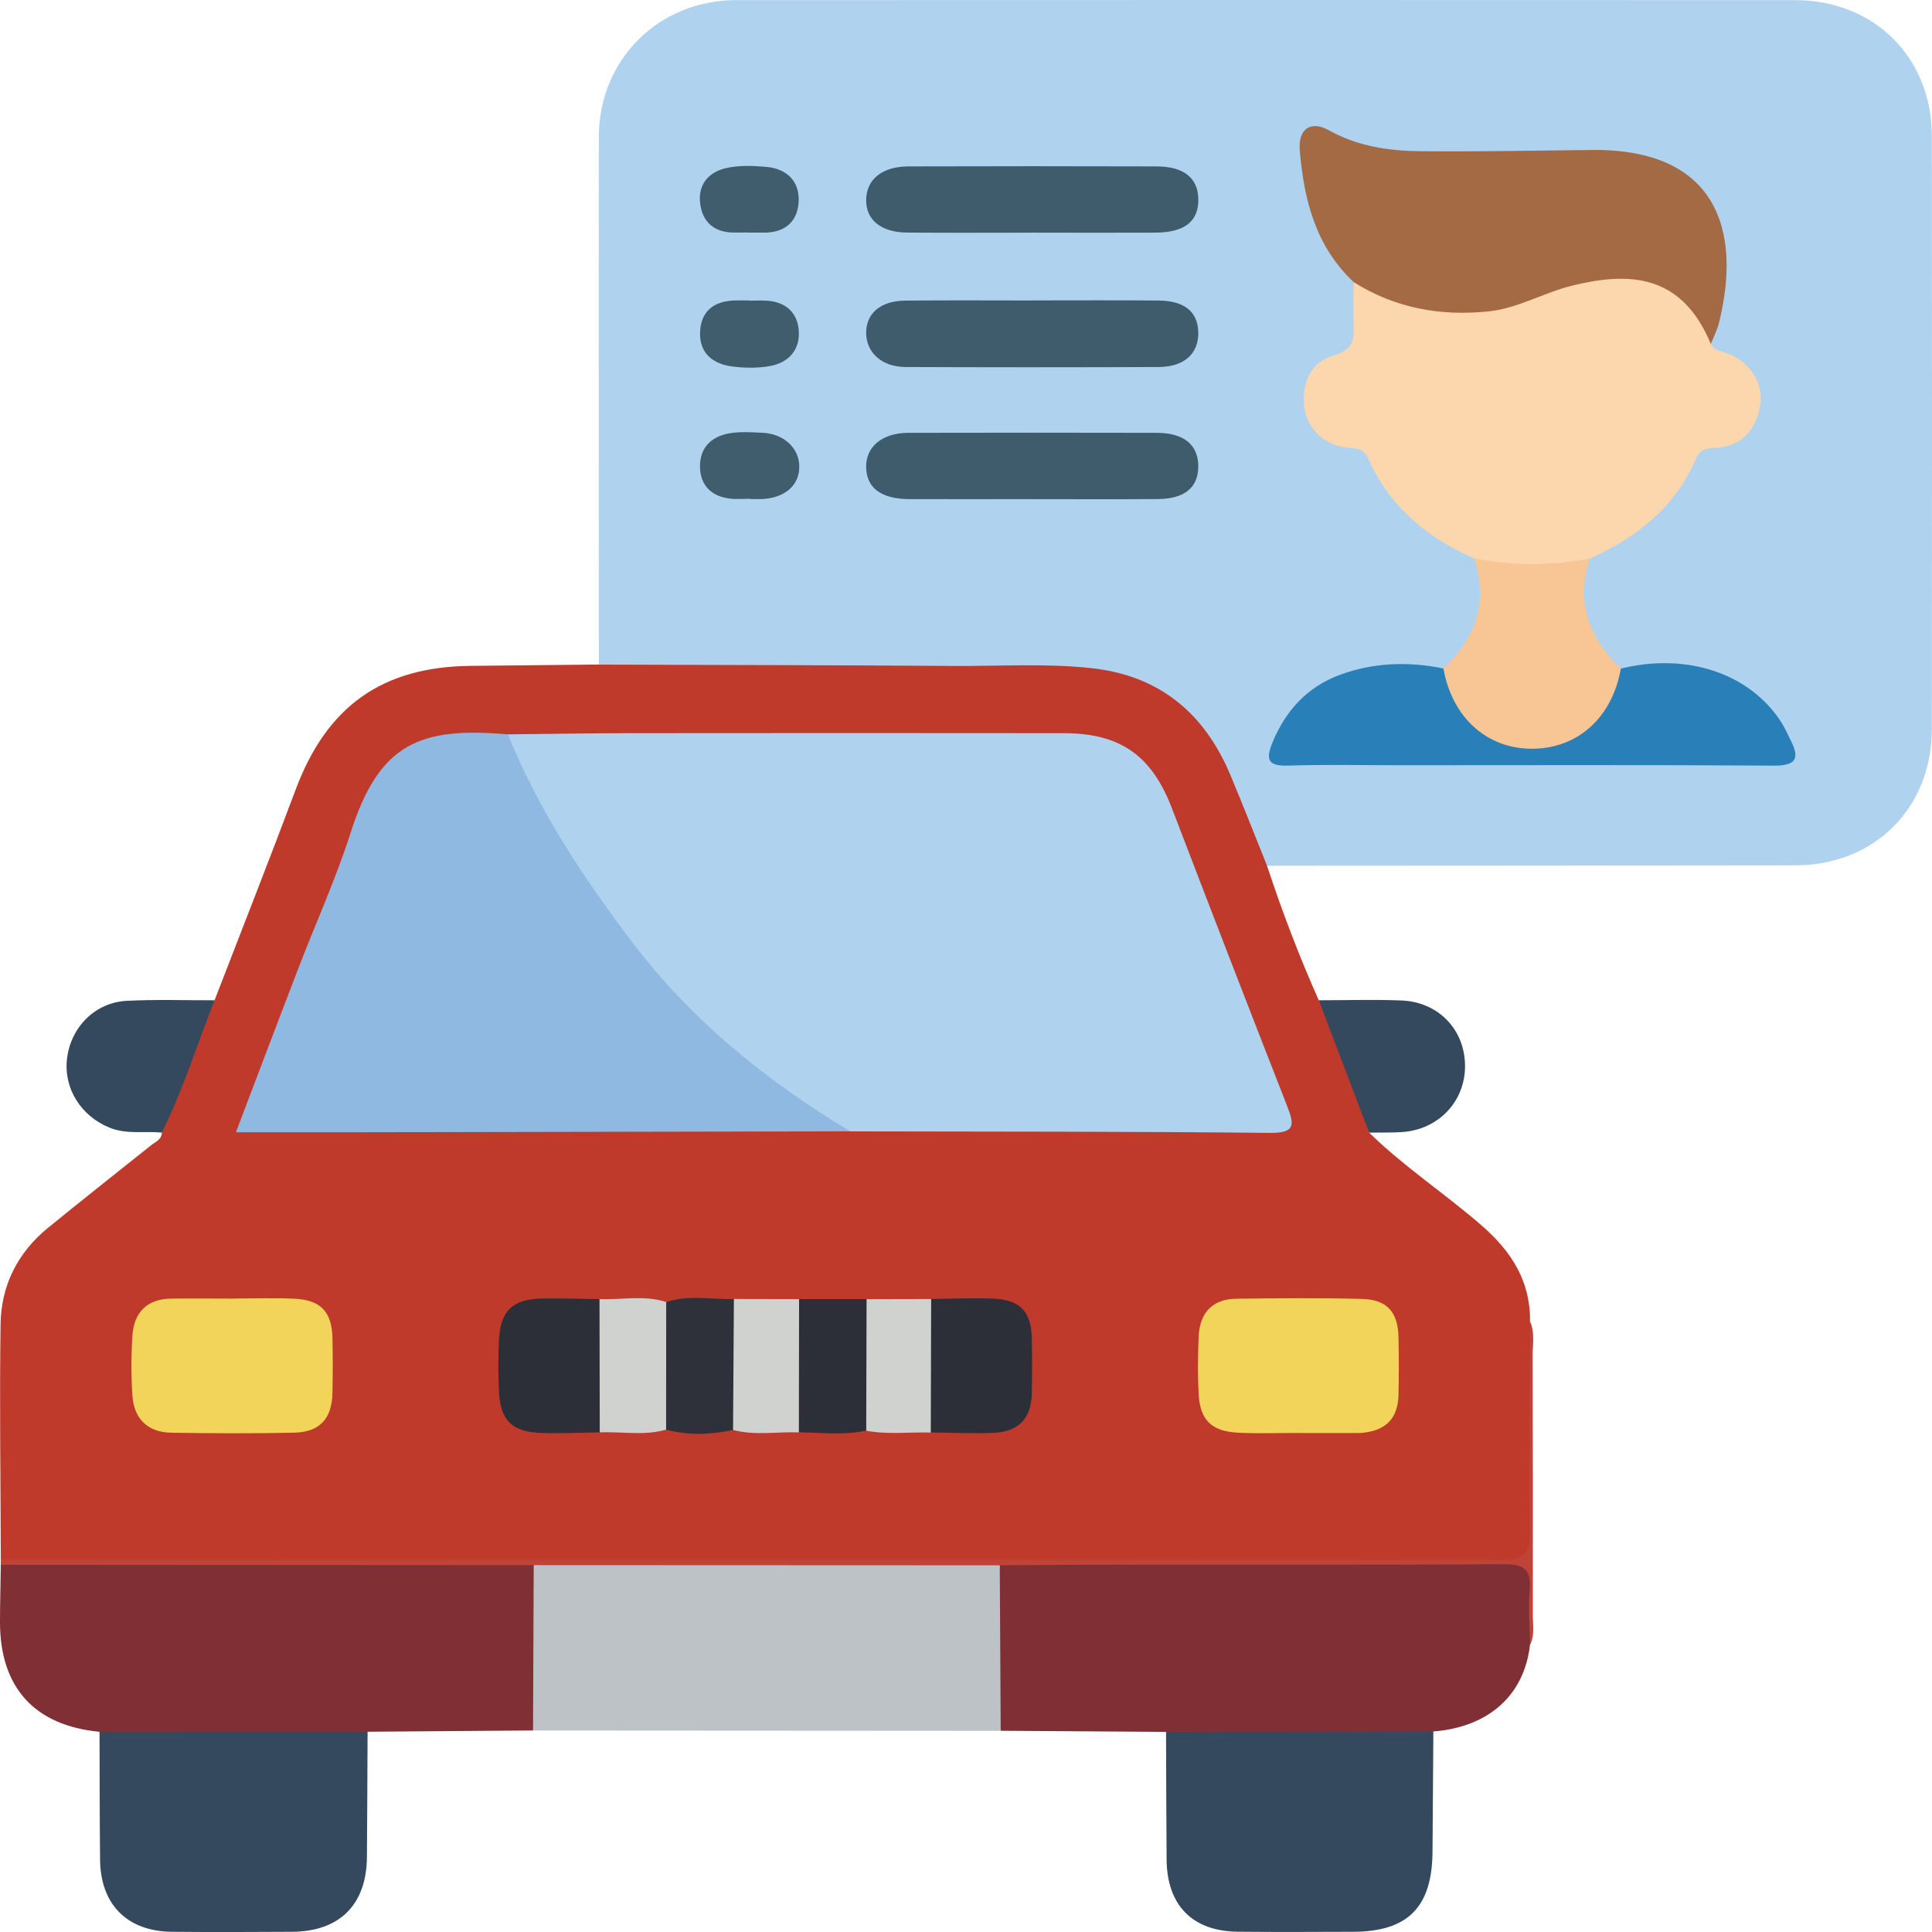
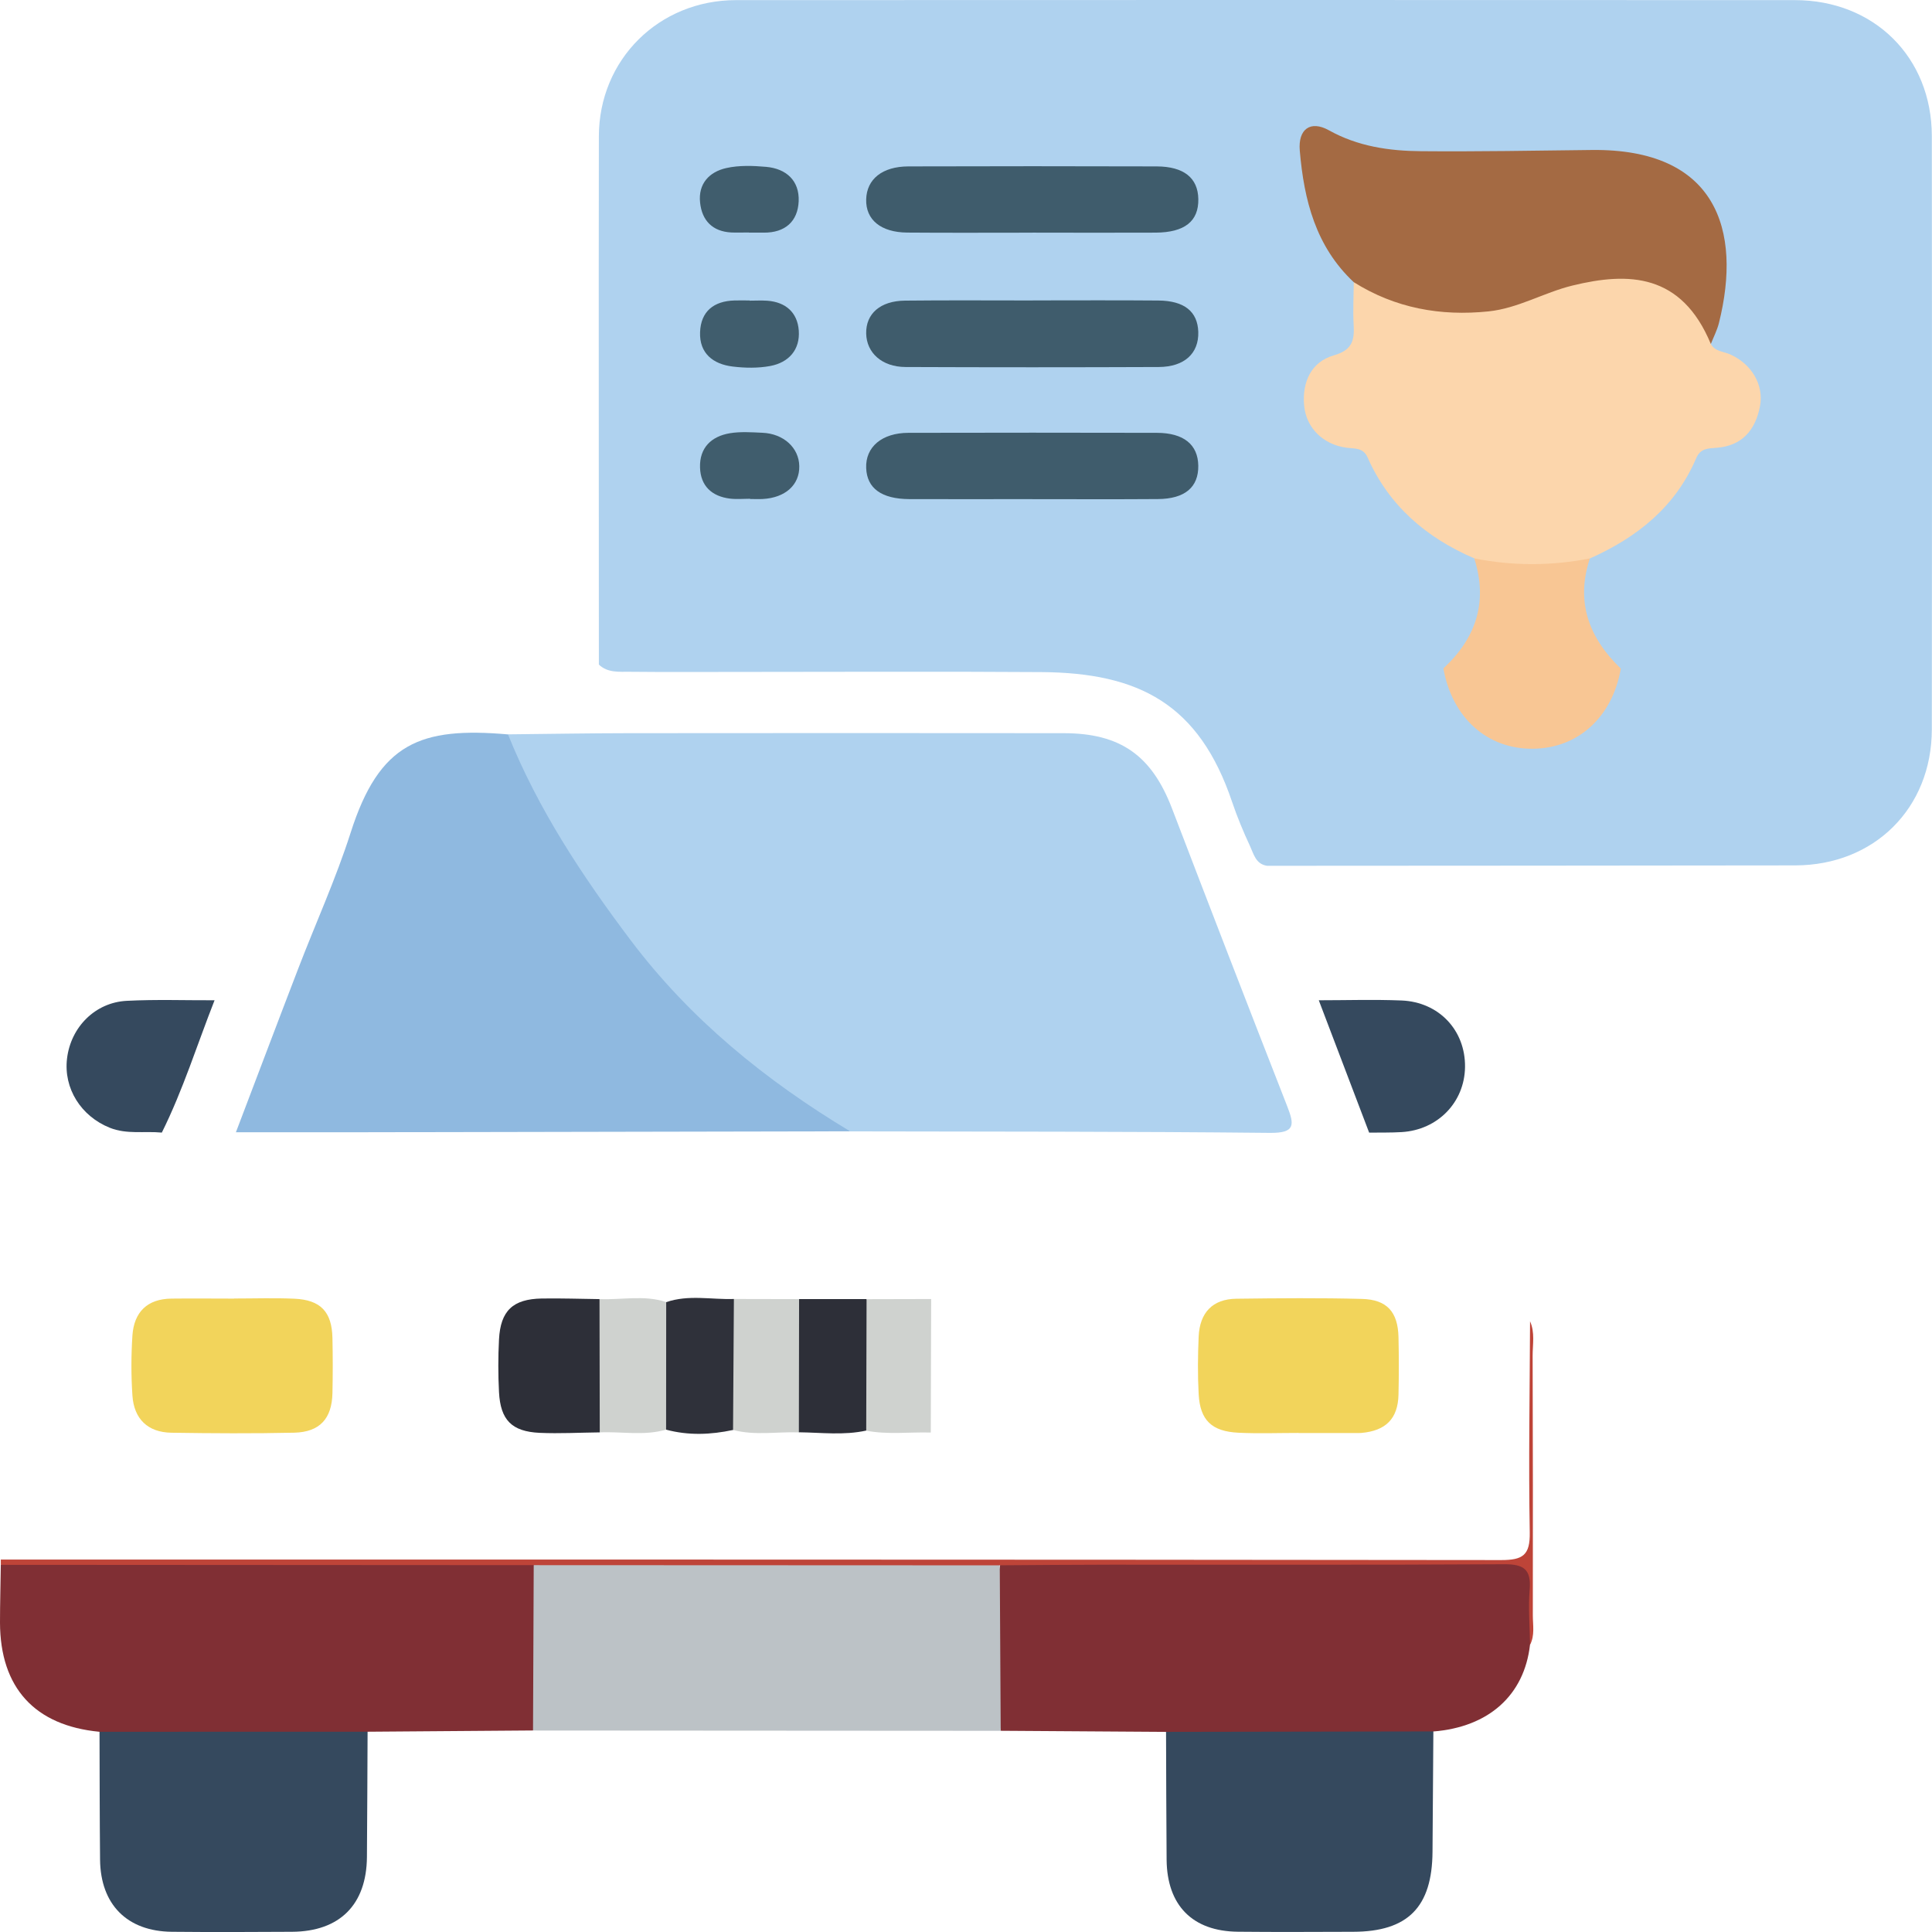
<svg xmlns="http://www.w3.org/2000/svg" width="99.999" height="100" id="screenshot-58ff743b-cafa-41d6-874a-f650667b6632" viewBox="0 0 99.999 100" fill="none" version="1.1">
  <g id="shape-58ff743b-cafa-41d6-874a-f650667b6632">
    <g class="frame-container-wrapper" opacity="1">
      <g class="frame-container-blur">
        <g class="frame-container-shadows">
          <g fill="none">
            <g class="fills" id="fills-58ff743b-cafa-41d6-874a-f650667b6632">
              <rect rx="0" ry="0" x="0" y="0" width="99.999" height="100" transform="matrix(1, 0, 0, 1, 0, 0)" class="frame-background" />
            </g>
            <g class="frame-children">
              <g id="shape-defca461-1f35-4817-bc77-f375d617de96" style="opacity: 1;">
                <g class="fills" id="fills-defca461-1f35-4817-bc77-f375d617de96">
                  <path d="M30.997,34.399C30.997,25.287,30.983,16.177,30.997,7.065C30.999,3.09,34.099,0.008,38.096,0.006C56.363,-0.002,74.631,-0.002,92.898,0.006C97.001,0.006,99.984,2.962,99.99,7.037C100.003,17.276,100.003,27.514,99.99,37.754C99.984,41.836,97.007,44.787,92.917,44.792C83.804,44.805,74.693,44.808,65.58,44.813C64.997,44.724,64.893,44.209,64.7,43.792C64.353,43.047,64.035,42.284,63.772,41.505C62.066,36.446,58.963,34.821,53.896,34.787C48.527,34.75,43.157,34.779,37.788,34.779C36.056,34.779,34.323,34.789,32.591,34.771C32.036,34.766,31.452,34.834,30.994,34.396L30.997,34.399Z" fill-rule="nonzero" style="fill: rgb(175, 210, 239); fill-opacity: 1;" />
                </g>
              </g>
              <g id="shape-02cf9b85-427f-4bc2-8d80-80b0a9b1b0d3" style="opacity: 1;">
                <g class="fills" id="fills-02cf9b85-427f-4bc2-8d80-80b0a9b1b0d3">
-                   <path d="M30.996,34.399C37.108,34.419,43.217,34.427,49.329,34.469C51.713,34.485,54.099,34.326,56.478,34.581C60.01,34.961,62.35,36.915,63.694,40.137C64.343,41.69,64.955,43.255,65.583,44.816C66.359,47.178,67.248,49.499,68.258,51.773C69.519,53.907,70.535,56.137,70.866,58.624C72.685,60.406,74.823,61.8,76.733,63.469C78.223,64.774,79.226,66.322,79.192,68.388C79.411,72.326,79.226,76.27,79.289,80.209C79.297,80.763,78.992,80.98,78.505,81.047C78.075,81.11,77.64,81.094,77.207,81.094C52.148,81.094,27.086,81.097,2.027,81.089C1.352,81.089,0.623,81.261,0.042,80.717C0.031,76.655,-0.029,72.594,0.029,68.533C0.057,66.546,0.904,64.847,2.462,63.571C4.233,62.12,6.034,60.708,7.821,59.278C8.05,59.096,8.37,58.989,8.376,58.619C8.907,56.186,9.707,53.86,11.106,51.771C12.508,48.137,13.94,44.513,15.305,40.864C16.916,36.561,19.771,34.513,24.366,34.464C26.575,34.44,28.785,34.417,30.994,34.396L30.996,34.399Z" fill-rule="nonzero" style="fill: rgb(191, 58, 43); fill-opacity: 1;" />
-                 </g>
+                   </g>
              </g>
              <g id="shape-194c1ad9-0f6b-4bfa-b07c-e4663c975c1f" style="opacity: 1;">
                <g class="fills" id="fills-194c1ad9-0f6b-4bfa-b07c-e4663c975c1f">
                  <path d="M5.148,89.636C1.8,89.318,0.008,87.357,0,83.983C0,82.986,0.029,81.99,0.042,80.993C0.307,80.787,0.623,80.857,0.917,80.857C9.603,80.855,18.286,80.855,26.971,80.857C27.188,80.857,27.404,80.857,27.612,80.933C28.253,82.209,28.238,88.328,27.592,89.568C24.736,89.589,21.881,89.612,19.023,89.633C18.546,90.008,17.978,90.021,17.413,90.021C13.862,90.032,10.309,90.032,6.758,90.021C6.19,90.021,5.63,89.982,5.143,89.633L5.148,89.636Z" fill-rule="nonzero" style="fill: rgb(128, 47, 52); fill-opacity: 1;" />
                </g>
              </g>
              <g id="shape-203bc9ec-7d45-419b-8da1-778f7819ae51" style="opacity: 1;">
                <g class="fills" id="fills-203bc9ec-7d45-419b-8da1-778f7819ae51">
                  <path d="M60.354,89.641C57.501,89.623,54.649,89.604,51.796,89.584C51.095,86.708,51.121,83.829,51.778,80.951C52.153,80.789,52.549,80.86,52.935,80.86C61.258,80.855,69.584,80.857,77.908,80.857C79.286,80.857,79.304,80.86,79.281,82.287C79.265,83.235,79.39,84.191,79.192,85.134C78.895,87.745,77.056,89.393,74.188,89.62C73.727,90.032,73.154,90.019,72.593,90.021C69.05,90.037,65.507,90.034,61.964,90.024C61.396,90.024,60.839,89.987,60.352,89.643L60.354,89.641Z" fill-rule="nonzero" style="fill: rgb(128, 47, 52); fill-opacity: 1;" />
                </g>
              </g>
              <g id="shape-21c64f28-f653-4031-b8e3-1b9d426d4c6b" style="opacity: 1;">
                <g class="fills" id="fills-21c64f28-f653-4031-b8e3-1b9d426d4c6b">
                  <path d="M51.747,81.021C51.762,83.876,51.781,86.731,51.796,89.586C43.728,89.581,35.657,89.576,27.589,89.571C27.602,86.718,27.612,83.863,27.625,81.011C27.883,80.782,28.201,80.86,28.498,80.86C35.959,80.854,43.421,80.854,50.882,80.86C51.176,80.86,51.497,80.771,51.747,81.021Z" fill-rule="nonzero" style="fill: rgb(188, 194, 198); fill-opacity: 1;" />
                </g>
              </g>
              <g id="shape-ca3fdedb-949b-4ed5-991a-96efcbde274e" style="opacity: 1;">
                <g class="fills" id="fills-ca3fdedb-949b-4ed5-991a-96efcbde274e">
                  <path d="M5.148,89.636C9.775,89.636,14.399,89.636,19.026,89.633C19.015,91.795,19.01,93.96,18.992,96.122C18.971,98.584,17.583,99.972,15.121,99.988C13.044,100.001,10.968,100.008,8.892,99.988C6.578,99.964,5.203,98.576,5.179,96.255C5.158,94.048,5.158,91.842,5.151,89.636L5.148,89.636Z" fill-rule="nonzero" style="fill: rgb(53, 73, 94); fill-opacity: 1;" />
                </g>
              </g>
              <g id="shape-79a96123-d0d1-4c00-a37c-fd181d26a5e0" style="opacity: 1;">
                <g class="fills" id="fills-79a96123-d0d1-4c00-a37c-fd181d26a5e0">
                  <path d="M60.354,89.641C64.965,89.633,69.579,89.625,74.19,89.617C74.175,91.694,74.162,93.77,74.146,95.843C74.128,98.711,72.87,99.982,70.038,99.988C68.047,99.993,66.057,100.006,64.069,99.985C61.722,99.962,60.404,98.62,60.383,96.257C60.365,94.051,60.362,91.847,60.354,89.641Z" fill-rule="nonzero" style="fill: rgb(53, 73, 94); fill-opacity: 1;" />
                </g>
              </g>
              <g id="shape-24dbf810-df02-4c94-a5bf-44bceb882baf" style="opacity: 1;">
                <g class="fills" id="fills-24dbf810-df02-4c94-a5bf-44bceb882baf">
                  <path d="M11.106,51.773C10.205,54.058,9.475,56.415,8.376,58.622C7.479,58.536,6.565,58.726,5.682,58.372C4.194,57.775,3.282,56.337,3.47,54.785C3.666,53.162,4.924,51.885,6.562,51.802C8.073,51.724,9.592,51.779,11.106,51.773Z" fill-rule="nonzero" style="fill: rgb(53, 73, 94); fill-opacity: 1;" />
                </g>
              </g>
              <g id="shape-27fb200e-b8d0-42fc-a2af-0428987cf81c" style="opacity: 1;">
                <g class="fills" id="fills-27fb200e-b8d0-42fc-a2af-0428987cf81c">
                  <path d="M70.866,58.624C69.996,56.34,69.126,54.058,68.259,51.773C69.686,51.773,71.114,51.727,72.539,51.784C74.485,51.862,75.855,53.336,75.829,55.233C75.803,57.054,74.422,58.481,72.554,58.596C71.994,58.63,71.432,58.617,70.869,58.624L70.866,58.624Z" fill-rule="nonzero" style="fill: rgb(53, 73, 94); fill-opacity: 1;" />
                </g>
              </g>
              <g id="shape-0d04a1ce-8645-48a0-a325-dff908655480" style="opacity: 1;">
                <g class="fills" id="fills-0d04a1ce-8645-48a0-a325-dff908655480">
                  <path d="M51.747,81.021C43.707,81.016,35.668,81.014,27.625,81.011C18.432,81.006,9.235,81.001,0.042,80.995C0.042,80.904,0.042,80.813,0.042,80.722C25.929,80.722,51.817,80.717,77.702,80.748C78.82,80.748,79.2,80.498,79.179,79.315C79.114,75.676,79.179,72.032,79.195,68.39C79.453,68.968,79.328,69.581,79.328,70.174C79.344,74.652,79.344,79.133,79.338,83.611C79.338,84.119,79.448,84.645,79.195,85.132C79.182,84.179,79.096,83.223,79.174,82.277C79.258,81.238,78.88,80.959,77.859,80.964C71.062,81.006,64.262,80.982,57.465,80.987C55.561,80.987,53.656,81.008,51.75,81.019L51.747,81.021Z" fill-rule="nonzero" style="fill: rgb(190, 68, 56); fill-opacity: 1;" />
                </g>
              </g>
              <g id="shape-6f5e7e24-9dc5-4307-93c1-ef60f35fbee2" style="opacity: 1;">
                <g class="fills" id="fills-6f5e7e24-9dc5-4307-93c1-ef60f35fbee2">
                  <path d="M88.55,17.8C88.764,18.196,89.196,18.188,89.543,18.339C90.66,18.832,91.312,19.923,91.093,21.043C90.853,22.26,90.173,23.075,88.855,23.177C88.417,23.211,88.014,23.198,87.795,23.713C86.719,26.24,84.734,27.816,82.293,28.905C80.847,29.879,77.731,29.879,76.309,28.902C73.831,27.834,71.895,26.188,70.785,23.677C70.556,23.159,70.121,23.229,69.697,23.174C68.496,23.015,67.597,22.158,67.498,20.963C67.399,19.772,67.865,18.73,69.037,18.394C69.994,18.121,70.111,17.615,70.064,16.81C70.022,16.076,70.064,15.336,70.072,14.599C70.481,14.409,70.83,14.617,71.179,14.779C74.052,16.091,76.928,16.107,79.854,14.909C81.636,14.179,83.486,13.757,85.419,14.297C87.232,14.802,88.415,16.128,88.553,17.798L88.55,17.8Z" fill-rule="nonzero" style="fill: rgb(252, 214, 172); fill-opacity: 1;" />
                </g>
              </g>
              <g id="shape-05f24371-16d0-4547-8713-888f0d5d084c" style="opacity: 1;">
                <g class="fills" id="fills-05f24371-16d0-4547-8713-888f0d5d084c">
                  <path d="M88.55,17.8C87.029,14.14,84.288,14.07,81.384,14.781C79.912,15.141,78.578,15.958,77.046,16.117C74.558,16.375,72.211,15.951,70.069,14.604C68.102,12.762,67.495,10.358,67.276,7.8C67.18,6.688,67.823,6.208,68.785,6.745C70.28,7.578,71.898,7.813,73.547,7.826C76.496,7.852,79.443,7.797,82.392,7.763C88.816,7.69,90.181,11.877,88.97,16.722C88.876,17.094,88.694,17.443,88.553,17.803L88.55,17.8Z" fill-rule="nonzero" style="fill: rgb(164, 106, 67); fill-opacity: 1;" />
                </g>
              </g>
              <g id="shape-cbcdf104-377a-4607-8724-5002128196c2" style="opacity: 1;">
                <g class="fills" id="fills-cbcdf104-377a-4607-8724-5002128196c2">
-                   <path d="M83.892,34.607C87.307,33.763,90.569,34.849,92.198,37.381C92.382,37.67,92.521,37.991,92.677,38.301C93.174,39.275,92.963,39.637,91.788,39.629C85.369,39.585,78.948,39.608,72.528,39.608C70.577,39.608,68.623,39.567,66.672,39.627C65.632,39.658,65.494,39.322,65.864,38.426C66.547,36.769,67.677,35.55,69.337,34.935C71.069,34.292,72.885,34.227,74.706,34.599C75.201,34.948,75.292,35.542,75.55,36.032C76.374,37.605,77.702,38.467,79.429,38.389C81.188,38.311,82.522,37.373,83.249,35.701C83.418,35.313,83.465,34.849,83.889,34.61L83.892,34.607Z" fill-rule="nonzero" style="fill: rgb(41, 128, 185); fill-opacity: 1;" />
-                 </g>
+                   </g>
              </g>
              <g id="shape-6348ac54-dcb3-475d-a0a0-7b31bf28e474" style="opacity: 1;">
                <g class="fills" id="fills-6348ac54-dcb3-475d-a0a0-7b31bf28e474">
                  <path d="M83.892,34.607C83.457,37.11,81.696,38.723,79.365,38.754C76.986,38.788,75.165,37.16,74.709,34.597C76.402,33.023,77.028,31.153,76.306,28.902C78.302,29.298,80.294,29.296,82.29,28.905C81.542,31.166,82.246,33.018,83.892,34.607Z" fill-rule="nonzero" style="fill: rgb(248, 198, 148); fill-opacity: 1;" />
                </g>
              </g>
              <g id="shape-b399dddb-ea35-4a30-898a-4d71f8a6e568" style="opacity: 1;">
                <g class="fills" id="fills-b399dddb-ea35-4a30-898a-4d71f8a6e568">
                  <path d="M53.435,25.834C51.314,25.834,49.194,25.842,47.071,25.834C45.627,25.826,44.874,25.276,44.833,24.229C44.788,23.14,45.643,22.406,47.019,22.403C51.304,22.393,55.59,22.393,59.875,22.403C61.271,22.406,62.006,23.013,62.022,24.104C62.037,25.219,61.329,25.823,59.927,25.831C57.762,25.847,55.597,25.836,53.435,25.836L53.435,25.834Z" fill-rule="nonzero" style="fill: rgb(63, 92, 108); fill-opacity: 1;" />
                </g>
              </g>
              <g id="shape-ad0ccdb6-9d82-4b85-b1a3-427a5b650c77" style="opacity: 1;">
                <g class="fills" id="fills-ad0ccdb6-9d82-4b85-b1a3-427a5b650c77">
                  <path d="M53.45,12.043C51.288,12.043,49.123,12.056,46.961,12.038C45.591,12.028,44.804,11.374,44.833,10.319C44.861,9.274,45.664,8.618,47.016,8.613C51.299,8.6,55.584,8.6,59.867,8.613C61.279,8.618,62.006,9.212,62.024,10.303C62.045,11.452,61.318,12.033,59.812,12.041C57.692,12.051,55.571,12.043,53.45,12.041L53.45,12.043Z" fill-rule="nonzero" style="fill: rgb(63, 92, 108); fill-opacity: 1;" />
                </g>
              </g>
              <g id="shape-a64397d4-2766-4a13-a7bd-447e57cc0a5f" style="opacity: 1;">
                <g class="fills" id="fills-a64397d4-2766-4a13-a7bd-447e57cc0a5f">
                  <path d="M53.464,15.549C55.626,15.549,57.791,15.536,59.953,15.555C61.303,15.565,61.988,16.128,62.022,17.177C62.056,18.287,61.311,18.988,59.979,18.996C55.61,19.014,51.239,19.014,46.867,18.996C45.651,18.991,44.854,18.264,44.833,17.263C44.812,16.24,45.56,15.573,46.844,15.56C49.051,15.536,51.257,15.552,53.464,15.552L53.464,15.549Z" fill-rule="nonzero" style="fill: rgb(63, 92, 108); fill-opacity: 1;" />
                </g>
              </g>
              <g id="shape-0062b2e0-0b1a-4c12-b54a-1ed51eff0f65" style="opacity: 1;">
                <g class="fills" id="fills-0062b2e0-0b1a-4c12-b54a-1ed51eff0f65">
                  <path d="M38.76,12.033C38.458,12.033,38.153,12.046,37.851,12.033C36.874,11.981,36.334,11.413,36.236,10.486C36.131,9.511,36.71,8.897,37.59,8.699C38.252,8.55,38.974,8.576,39.656,8.636C40.701,8.73,41.381,9.355,41.339,10.413C41.297,11.46,40.636,12.049,39.536,12.041C39.276,12.041,39.015,12.041,38.757,12.041C38.757,12.038,38.757,12.036,38.757,12.033L38.76,12.033Z" fill-rule="nonzero" style="fill: rgb(64, 93, 109); fill-opacity: 1;" />
                </g>
              </g>
              <g id="shape-57215cd1-50a5-4f41-96e1-056421b664e8" style="opacity: 1;">
                <g class="fills" id="fills-57215cd1-50a5-4f41-96e1-056421b664e8">
                  <path d="M38.825,25.815C38.479,25.815,38.127,25.849,37.785,25.808C36.845,25.693,36.261,25.154,36.233,24.198C36.202,23.179,36.814,22.585,37.778,22.424C38.325,22.333,38.903,22.374,39.463,22.4C40.56,22.447,41.355,23.179,41.37,24.127C41.388,25.099,40.646,25.766,39.474,25.828C39.258,25.839,39.041,25.828,38.825,25.828C38.825,25.823,38.825,25.818,38.825,25.813L38.825,25.815Z" fill-rule="nonzero" style="fill: rgb(64, 93, 109); fill-opacity: 1;" />
                </g>
              </g>
              <g id="shape-951f95eb-cfae-4db4-a531-9b1e7430567d" style="opacity: 1;">
                <g class="fills" id="fills-951f95eb-cfae-4db4-a531-9b1e7430567d">
                  <path d="M38.804,15.562C39.106,15.562,39.411,15.544,39.713,15.565C40.672,15.635,41.276,16.18,41.344,17.107C41.417,18.1,40.828,18.764,39.865,18.944C39.237,19.061,38.562,19.05,37.924,18.972C36.913,18.85,36.196,18.292,36.235,17.196C36.274,16.112,36.949,15.581,38.022,15.552C38.283,15.544,38.541,15.552,38.802,15.552C38.802,15.555,38.802,15.56,38.802,15.562L38.804,15.562Z" fill-rule="nonzero" style="fill: rgb(64, 93, 109); fill-opacity: 1;" />
                </g>
              </g>
              <g id="shape-624b81e3-b2d6-4428-9407-790eee3072bb" style="opacity: 1;">
                <g class="fills" id="fills-624b81e3-b2d6-4428-9407-790eee3072bb">
                  <path d="M26.292,38.009C28.373,37.988,30.452,37.952,32.533,37.949C40.039,37.941,47.545,37.941,55.05,37.949C57.999,37.949,59.615,39.108,60.664,41.851C62.631,46.988,64.614,52.12,66.62,57.244C66.995,58.205,67.065,58.65,65.734,58.637C58.492,58.562,51.247,58.575,44.001,58.559C43.243,58.371,42.563,58.033,41.896,57.611C34.823,53.141,30.124,46.675,26.461,39.335C26.258,38.928,25.932,38.504,26.292,38.011L26.292,38.009Z" fill-rule="nonzero" style="fill: rgb(175, 210, 239); fill-opacity: 1;" />
                </g>
              </g>
              <g id="shape-a1ed0479-413a-4571-9ccd-4af13b284dc9" style="opacity: 1;">
                <g class="fills" id="fills-a1ed0479-413a-4571-9ccd-4af13b284dc9">
                  <path d="M26.292,38.009C27.854,41.893,30.139,45.342,32.643,48.666C35.733,52.766,39.633,55.928,44.001,58.556C35.235,58.572,26.471,58.59,17.705,58.606C15.928,58.609,14.154,58.606,12.21,58.606C13.318,55.696,14.367,52.912,15.436,50.135C16.337,47.788,17.384,45.49,18.148,43.102C19.635,38.441,21.761,37.618,26.294,38.012L26.292,38.009Z" fill-rule="nonzero" style="fill: rgb(143, 185, 224); fill-opacity: 1;" />
                </g>
              </g>
              <g id="shape-fb183503-9a1c-49ee-97f4-1233454b73f0" style="opacity: 1;">
                <g class="fills" id="fills-fb183503-9a1c-49ee-97f4-1233454b73f0">
                  <path d="M67.216,74.168C66.177,74.168,65.137,74.207,64.1,74.157C62.715,74.09,62.115,73.509,62.042,72.159C61.988,71.167,61.998,70.169,62.042,69.174C62.1,67.952,62.751,67.234,64.004,67.221C66.166,67.194,68.331,67.174,70.494,67.231C71.791,67.265,72.354,67.906,72.385,69.208C72.408,70.203,72.408,71.198,72.385,72.193C72.354,73.433,71.726,74.058,70.46,74.168C70.374,74.176,70.288,74.173,70.199,74.173C69.204,74.173,68.209,74.173,67.214,74.173L67.216,74.168Z" fill-rule="nonzero" style="fill: rgb(242, 212, 91); fill-opacity: 1;" />
                </g>
              </g>
              <g id="shape-4b16bf20-fe1f-4763-9c0d-2997b186d950" style="opacity: 1;">
                <g class="fills" id="fills-4b16bf20-fe1f-4763-9c0d-2997b186d950">
                  <path d="M12.119,67.21C13.156,67.21,14.196,67.174,15.233,67.22C16.595,67.28,17.179,67.898,17.207,69.255C17.228,70.206,17.228,71.159,17.207,72.11C17.179,73.428,16.551,74.123,15.23,74.155C13.112,74.202,10.991,74.189,8.873,74.157C7.646,74.139,6.935,73.441,6.854,72.232C6.784,71.201,6.787,70.154,6.854,69.122C6.938,67.913,7.623,67.228,8.873,67.215C9.954,67.202,11.036,67.215,12.117,67.215L12.119,67.21Z" fill-rule="nonzero" style="fill: rgb(242, 212, 91); fill-opacity: 1;" />
                </g>
              </g>
              <g id="shape-fd021220-18dc-4875-8887-3c88a36db91c" style="opacity: 1;">
                <g class="fills" id="fills-fd021220-18dc-4875-8887-3c88a36db91c">
-                   <path d="M48.196,67.234C49.277,67.223,50.361,67.171,51.439,67.218C52.802,67.275,53.38,67.906,53.406,69.263C53.425,70.214,53.425,71.167,53.406,72.118C53.38,73.412,52.732,74.111,51.421,74.163C50.343,74.207,49.259,74.155,48.178,74.144C47.85,73.868,47.779,73.48,47.766,73.089C47.711,71.487,47.709,69.888,47.766,68.286C47.782,67.89,47.875,67.512,48.196,67.234Z" fill-rule="nonzero" style="fill: rgb(45, 47, 56); fill-opacity: 1;" />
-                 </g>
+                   </g>
              </g>
              <g id="shape-25a48f95-a0b7-4efc-80a8-7fae48df79ff" style="opacity: 1;">
                <g class="fills" id="fills-25a48f95-a0b7-4efc-80a8-7fae48df79ff">
                  <path d="M31.043,74.139C30.004,74.15,28.965,74.209,27.928,74.163C26.487,74.095,25.904,73.498,25.828,72.055C25.781,71.149,25.781,70.234,25.828,69.328C25.906,67.84,26.55,67.236,28.042,67.21C29.038,67.194,30.033,67.228,31.028,67.241C31.293,67.499,31.398,67.838,31.382,68.179C31.283,70.167,31.812,72.191,31.043,74.139Z" fill-rule="nonzero" style="fill: rgb(45, 47, 56); fill-opacity: 1;" />
                </g>
              </g>
              <g id="shape-26ede7c5-e7ed-418a-9b3a-a0b7f73c3798" style="opacity: 1;">
                <g class="fills" id="fills-26ede7c5-e7ed-418a-9b3a-a0b7f73c3798">
                  <path d="M37.942,74.014C36.785,74.262,35.631,74.308,34.477,73.998C34.375,73.92,34.227,73.876,34.198,73.743C33.745,71.711,33.74,69.68,34.201,67.648C34.232,67.515,34.383,67.473,34.485,67.398C35.636,66.999,36.819,67.273,37.986,67.234C38.299,67.507,38.411,67.874,38.427,68.268C38.492,69.849,38.502,71.433,38.419,73.014C38.398,73.399,38.307,73.78,37.942,74.017L37.942,74.014Z" fill-rule="nonzero" style="fill: rgb(47, 49, 58); fill-opacity: 1;" />
                </g>
              </g>
              <g id="shape-ae6b55da-13fd-4da1-9814-cd6123ab0f75" style="opacity: 1;">
                <g class="fills" id="fills-ae6b55da-13fd-4da1-9814-cd6123ab0f75">
                  <path d="M34.482,67.398C34.482,69.596,34.477,71.797,34.477,73.996C33.344,74.329,32.187,74.087,31.043,74.139C31.038,71.839,31.033,69.539,31.03,67.239C32.182,67.291,33.349,67.015,34.485,67.395L34.482,67.398Z" fill-rule="nonzero" style="fill: rgb(207, 210, 207); fill-opacity: 1;" />
                </g>
              </g>
              <g id="shape-9c9e9676-5b31-41aa-81a0-357fb6b30a10" style="opacity: 1;">
                <g class="fills" id="fills-9c9e9676-5b31-41aa-81a0-357fb6b30a10">
                  <path d="M37.942,74.014C37.958,71.753,37.97,69.495,37.986,67.234C39.112,67.236,40.237,67.239,41.363,67.241C41.646,67.481,41.777,67.804,41.795,68.158C41.878,69.849,41.881,71.54,41.795,73.23C41.777,73.584,41.649,73.907,41.352,74.139C40.216,74.098,39.073,74.314,37.945,74.014L37.942,74.014Z" fill-rule="nonzero" style="fill: rgb(207, 210, 207); fill-opacity: 1;" />
                </g>
              </g>
              <g id="shape-8e52fcb0-26ef-44fc-a3c8-9fd79b21009b" style="opacity: 1;">
                <g class="fills" id="fills-8e52fcb0-26ef-44fc-a3c8-9fd79b21009b">
                  <path d="M41.349,74.137C41.352,71.836,41.357,69.539,41.36,67.239C42.524,67.239,43.689,67.239,44.851,67.239C45.572,68.533,45.156,69.94,45.21,71.292C45.247,72.212,45.463,73.199,44.835,74.045C43.678,74.301,42.511,74.147,41.349,74.134L41.349,74.137Z" fill-rule="nonzero" style="fill: rgb(45, 47, 56); fill-opacity: 1;" />
                </g>
              </g>
              <g id="shape-4c9f06c1-8d29-47f6-8476-dfa782b4e977" style="opacity: 1;">
                <g class="fills" id="fills-4c9f06c1-8d29-47f6-8476-dfa782b4e977">
                  <path d="M44.835,74.051C44.84,71.782,44.848,69.513,44.853,67.244C45.968,67.241,47.083,67.239,48.196,67.236C48.191,69.541,48.183,71.844,48.177,74.147C47.062,74.116,45.942,74.264,44.833,74.051L44.835,74.051Z" fill-rule="nonzero" style="fill: rgb(207, 210, 207); fill-opacity: 1;" />
                </g>
              </g>
            </g>
          </g>
        </g>
      </g>
    </g>
  </g>
</svg>